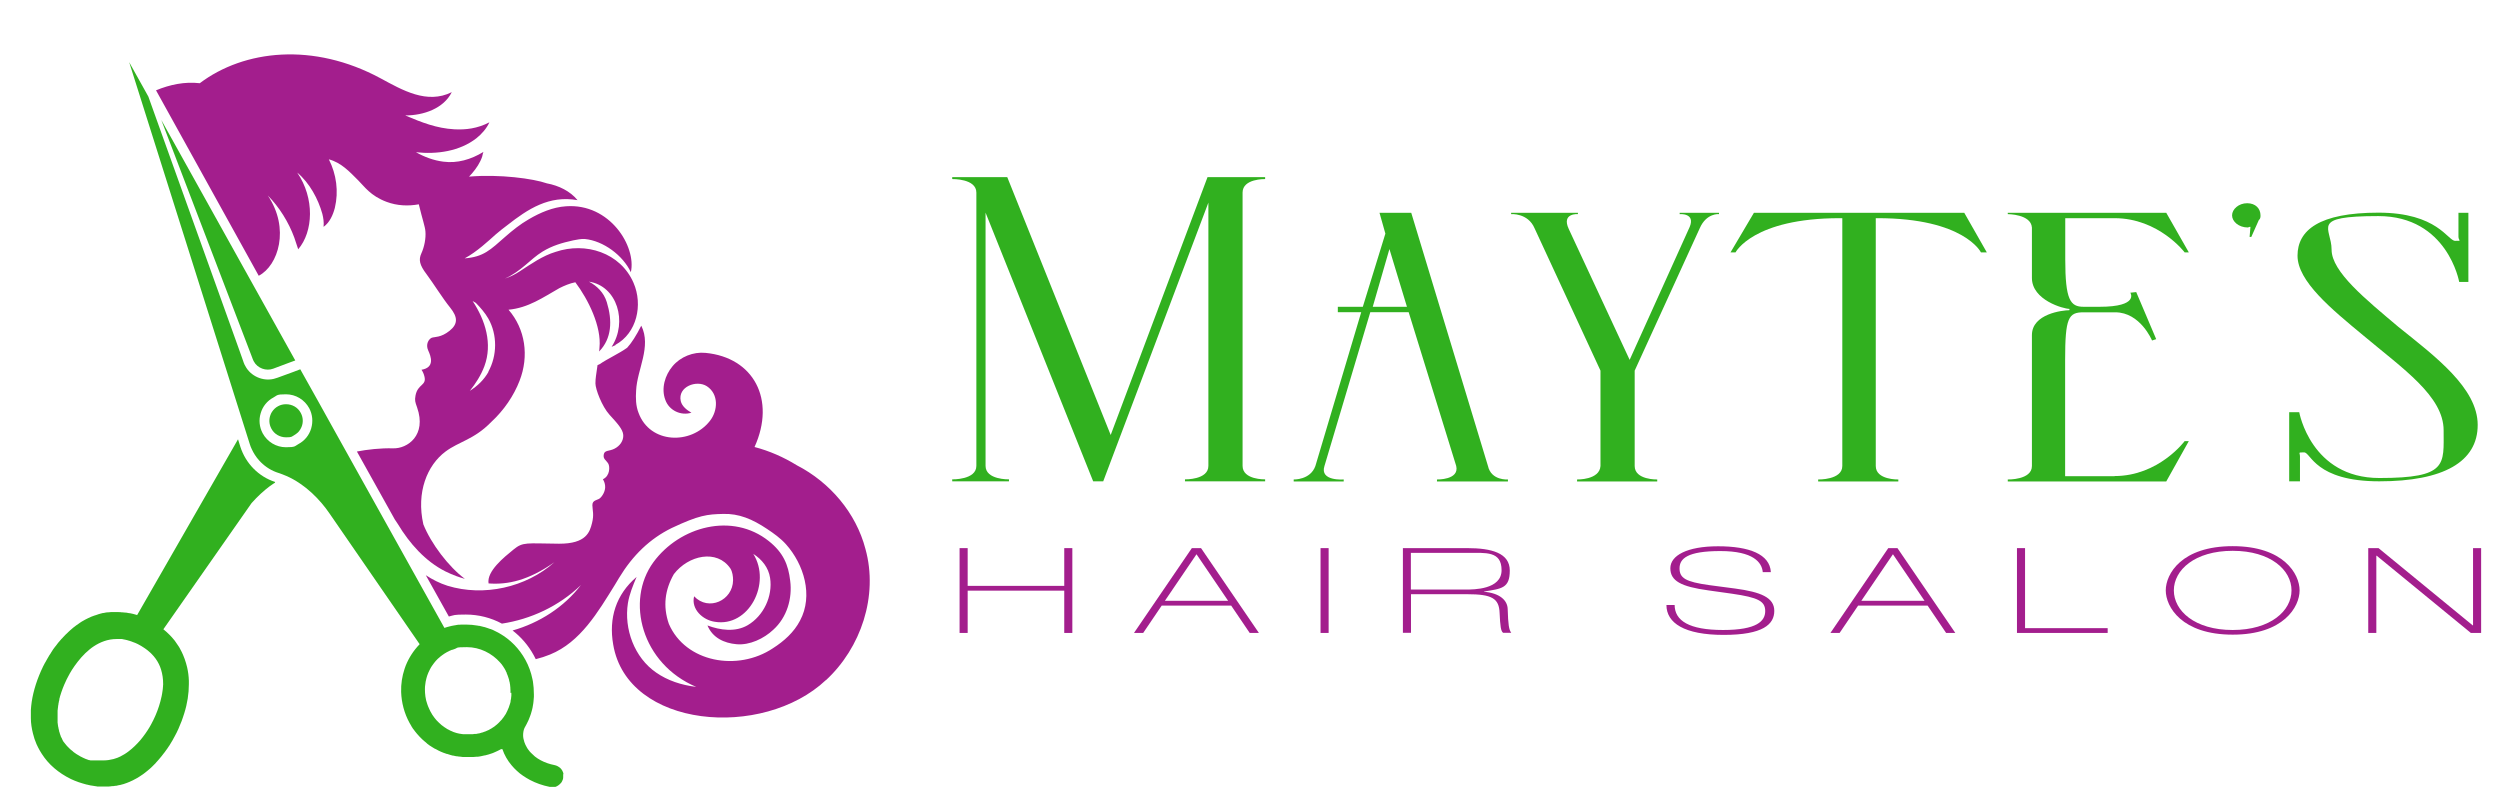
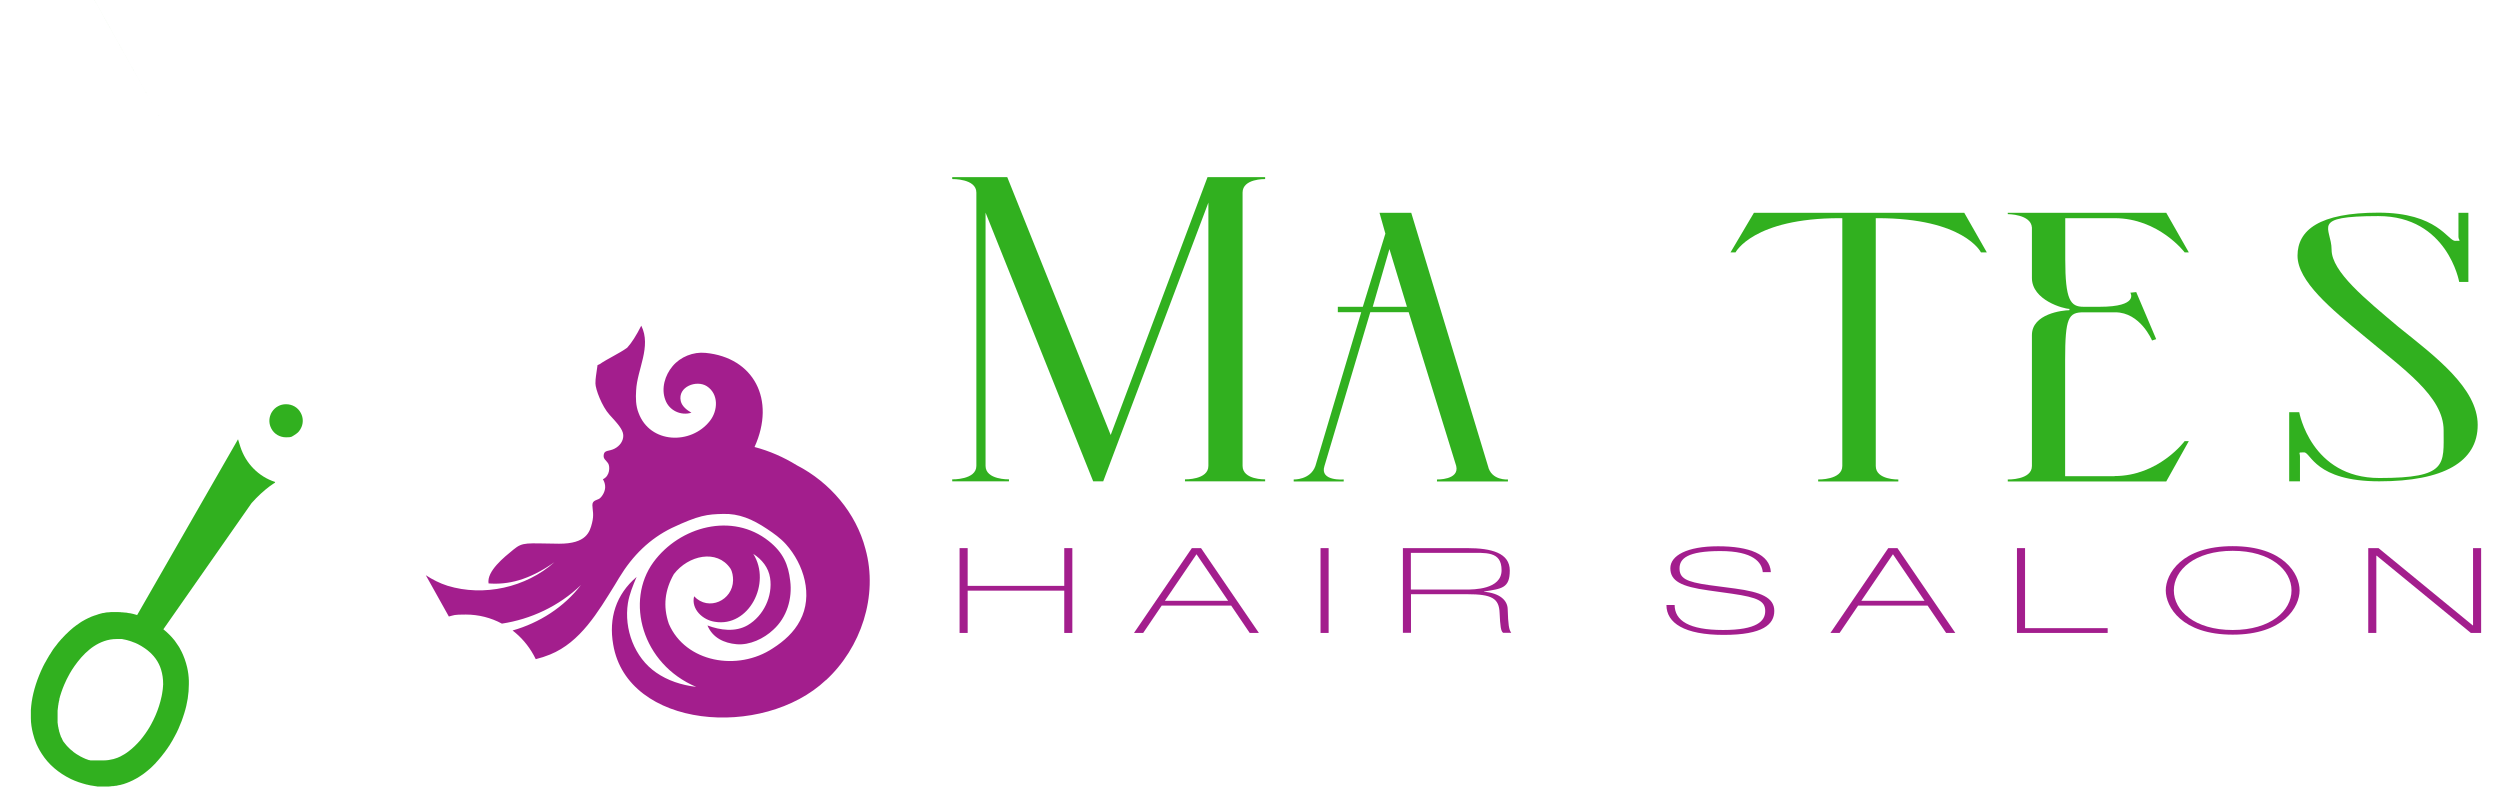
<svg xmlns="http://www.w3.org/2000/svg" version="1.1" viewBox="0 0 2039.7 662.1">
  <defs>
    <style>
      .cls-1 {
        fill: #a31e8d;
      }

      .cls-2 {
        fill: none;
      }

      .cls-3 {
        fill: #31b01f;
      }
    </style>
  </defs>
  <g>
    <g id="Capa_1">
      <g id="Layer_9">
        <path class="cls-1" d="M673.9,554.8c-51.6,48.7-162.1,39.5-173.6-28.9-3.8-21.6,2.3-40.9,19.1-55.2-3,7-5.9,14.1-7.1,21.4-3.3,21.1,5.3,44.4,23,56.6,9.3,6.5,20.7,10.3,32.7,11.7-44.5-18.8-57.9-70.2-34.9-101.7,21.4-29.2,64.4-41,94.2-17.2,11.8,9.4,15.9,19.3,17.4,32.3,1.9,14.5-2.7,30-13.8,40-7.6,7.2-19.3,12.8-30,11.8-10.1-.9-19.5-5.2-23.7-15.3,10.4,3.9,22.8,5.6,32.8-.2,13-7.6,20.6-23.7,18.3-38.6-1.3-8.5-6.7-15.1-13.7-19.6,15,23.9-3.6,60.1-31.4,55.4-9.8-1.4-19.5-10.3-16.9-20.8,11.8,12.5,31.6,3.4,31.8-13.1,0-3.2-.5-6.9-2.2-9.6-10.9-16-34.3-10.8-46.1,4.6-7.3,12.8-9.1,26.1-4.1,40.6,13.5,31.4,56.1,39.1,84.9,19.9,9.1-5.8,17.2-13.1,22.1-22.5,11-20.5,3.2-46-11.5-62.4-4.4-4.9-9.9-8.8-15.3-12.4-12.1-8.1-23.1-12.7-35.9-12.3-12.9.3-19.5.9-42,11.5-17.7,8.7-31.7,22.1-43,40.8-.9,1.6-2.3,3.9-3.3,5.5-13.8,22.2-28.1,46.8-52.9,56.9-3.7,1.5-7.6,2.8-11.7,3.8-.5-1.1-1.1-2.2-1.7-3.3-4.4-8-10.3-14.8-17.2-20.1,21.9-6.2,42-19.1,55.8-37.1-18.1,17.4-41,27.9-64.5,31.5-8.9-4.8-19-7.4-29.4-7.4s-9.3.5-13.9,1.6l-18.8-33.7c5.5,3.6,11.4,6.6,17.7,8.6,29.6,9.1,64.1,1.4,87.2-19.2-21,14.8-38,18.5-53.7,17.3-1.6-10,12.7-21.4,20.3-27.6,7.9-6.5,10.5-5,37.2-4.8,22.4.1,25.1-9.7,26.9-16.8,1.8-7,.4-10.4.3-14.6s4-4.1,5.9-5.5,5-5.9,4.5-10.4c-.2-2.1-.9-3.8-1.8-5.3,6-2.8,5.7-10.5,4.4-12.7-1.9-3.1-4.4-3.7-3.7-7.5.6-3.7,4.4-2.5,8.7-4.7,4.4-2.2,7.5-6.5,7.2-11.2s-5-9.7-11.2-16.5-11.5-20.9-11.5-25.6.7-7.2,1.7-14.9c.5-.3,1.1-.5,1.6-.7,6.9-4.7,16.1-8.8,22.6-13.5,3.6-4,7.2-9.5,11.5-18,8.5,17.1-3.4,35.7-4.2,52.9-.4,6.2-.3,12.5,2,18.3,9.3,25.2,42.8,26.2,58.2,6.5,6.6-8.4,7.3-21.9-2.5-28.3-8.4-5.4-23.9.4-21.3,12.1,1,4.3,5,7.4,8.7,9.5-8.4,2.7-18.2-1.7-21.3-10.5-3.5-9.3-.3-20,5.9-27.4,6.4-7.7,16.9-11.9,26.9-10.9,39.2,3.7,57.6,38,40,76.8,12.2,3.2,23.8,8.3,34.5,14.9,27,13.9,48.3,38.8,56,68.3,10.6,38.2-3.6,80.7-32.4,107.2l.2-.3Z" />
      </g>
      <path class="cls-2" d="M233.3,321.7c-8,0-7,.9-10.2,2.6-5.1,2.7-8.8,7.3-10.4,12.8-1.7,5.5-1.1,11.3,1.6,16.4,3.8,7,11,11.4,19,11.4s7.1-.9,10.2-2.6c5.1-2.7,8.8-7.3,10.4-12.8s1.1-11.3-1.6-16.4c-3.8-7-11-11.4-19-11.4Z" />
-       <path class="cls-3" d="M456.9,626.4c-.6-.4-1.2-.9-1.8-1.2-.9-.5-1.8-.8-2.8-1-2-.4-3.9-.9-5.6-1.5-4.1-1.4-7.5-3.3-10.3-5.5-1.1-1-2.2-2-3.2-3s-1.3-1.4-1.8-2.1c-.6-.7-1.1-1.5-1.5-2.2-.9-1.5-1.6-3-2.1-4.5-.6-1.9-1-3.7-1-5.5s.3-4.2,1.1-5.9c1.2-2.1,2.3-4.2,3.3-6.4.5-1.1.9-2.2,1.3-3.3.4-1.1.8-2.2,1.1-3.4.4-1.2.6-2.3.9-3.5.2-1.1.4-2.3.6-3.5,0-.6.2-1.2.2-1.8,0-1.2.3-2.4.3-3.6s0,.1,0-1.8-.1-3.7-.2-5.5c-.1-1.2-.2-2.4-.4-3.6,0-1.2-.4-2.4-.6-3.6-1.1-5.4-3-10.7-5.7-15.6-5.1-9.3-12.4-16.6-20.9-21.5-.5-.3-.9-.5-1.4-.8-.6-.3-1.2-.6-1.8-.9-.2,0-.4-.3-.6-.3-.5-.3-.9-.5-1.4-.7-.2,0-.4-.3-.6-.3-.6-.2-1.2-.5-1.8-.7h-.2c-.7-.2-1.3-.5-2-.7-.2-.1-.4-.2-.6-.2-.5-.2-1-.4-1.5-.5-.3,0-.5-.2-.7-.2-.6,0-1.1-.3-1.7-.4-.1-.1-.3-.1-.4-.1-.7-.2-1.4-.4-2.1-.5h-.5c-.3,0-.7-.2-1-.2-2.9-.5-6-.8-9-.8h-4.2c-.5.1-.9.1-1.3.1-.3,0-.7,0-1,0-.4.1-.9.2-1.3.2-.3.1-.7.2-1,.2s-.9.2-1.3.2c-.3.1-.7.2-1,.2-.5,0-.9.2-1.4.3-.3.1-.6.2-.9.2-.5.1-1,.3-1.5.4-.3,0-.5.2-.8.2-.7.2-1.5.4-2.2.7l-92-165.1-11.1-20-14.5-25.9-5.5,2.1-10.4,3.8c-1.7.6-3.9,1.5-5.7,1.9-8.9,2.2-18.9-2.2-23.2-10.4-1-1.5-1.7-3.9-2.3-5.6l-3.7-10.4c-18.4-51.2-48.7-135.7-67.1-187,0,0-2.5-6.9-6-16.8l-1.1-2-14.6-26.2,98.4,311.6c.4,1.4,1,2.8,1.6,4.1,1.5,3.3,3.5,6.4,5.9,9.1.5.6,1,1.1,1.5,1.6,4,4,9,7.1,14.5,8.8,2.1.7,4.2,1.5,6.3,2.4,3.9,1.7,7.7,3.8,11.3,6.3,6.5,4.4,12.4,9.9,17.6,16,2.2,2.6,4.3,5.3,6.2,8.1l73.7,106.9c-2.6,2.7-4.9,5.6-6.8,8.6-.4.6-.7,1.2-1.1,1.8-1.8,3.1-3.3,6.3-4.4,9.7-2,6-3,12.4-2.8,18.9.3,8.6,2.5,17.3,6.9,25.3.4.8.9,1.5,1.3,2.2,0,.2.2.4.3.6.4.7.8,1.3,1.2,1.9.1,0,.2.2.2.2.5.7,1,1.3,1.5,2,.1.2.3.3.4.5.4.5.9,1.1,1.3,1.6,0,0,.3.2.3.3.5.6,1.1,1.2,1.6,1.8.1.1.3.3.4.4.4.5.9.9,1.4,1.4s.3.3.4.4c.6.5,1.2,1.1,1.8,1.6,0,0,.3.2.4.3.5.5,1,.9,1.5,1.3.1.2.2.3.4.4.6.5,1.3.9,1.9,1.4,0,.1.2.2.3.2.6.4,1.1.7,1.7,1.1.2,0,.3.2.5.3.6.4,1.3.8,2,1.2h.2c.6.3,1.3.7,1.9,1,0,0,.3.3.5.3.7.3,1.4.7,2.1,1,.7.3,1.5.6,2.2.9.2.1.4.2.6.2.7.2,1.3.5,2,.7h.3c.7.3,1.5.5,2.2.7.2.1.4.2.6.2.6.2,1.3.3,1.9.5,0,0,.3,0,.4,0,.8.2,1.5.4,2.3.5h.5c.6,0,1.3.3,1.9.3h.5c.8,0,1.5.3,2.3.3h.5c.6,0,1.3,0,1.9,0h6.7c.7-.1,1.5-.2,2.2-.2.3,0,.7,0,1,0,.7,0,1.4-.2,2.1-.3.4-.1.7-.2,1-.2.9-.2,1.8-.4,2.7-.6h.3c1-.2,2-.5,3-.8.3,0,.6-.3.9-.3.7-.2,1.4-.4,2.1-.7.3-.1.7-.3,1-.4.7-.3,1.3-.6,2-.9.3-.1.6-.3.9-.4.9-.4,1.9-.9,2.8-1.4,0-.2.3-.2.4-.2h1c1.6,4.8,4.2,9.3,7.5,13.2,1.3,1.6,2.8,3.1,4.3,4.5,1.6,1.5,3.2,2.8,5,4,1.8,1.2,3.7,2.4,5.6,3.4,4.9,2.6,10.3,4.5,16.2,5.7.4,0,.7,0,1.1,0h2.5c.2,0,.4,0,.6,0,0,0,.3,0,.4,0,.2,0,.4-.2.6-.2,0-.1.3-.2.4-.2.2,0,.4-.2.6-.3,0-.1.3-.2.3-.2.3-.2.6-.4.9-.6.2-.2.5-.4.7-.6l.3-.3c.2-.2.4-.3.5-.5,0,0,.3-.2.3-.3.2-.2.3-.3.4-.5,0-.1.2-.3.2-.4,0,0,.3-.3.3-.5,0-.1.2-.3.2-.4,0-.2.2-.4.2-.6,0-.1.2-.3.2-.4,0-.2.2-.4.2-.6,0-.1,0-.2,0-.4.1-.3.1-.5.1-.7v-2.8l.3.3c-.3-2.1-1.4-4.1-3-5.5ZM253.9,349.5c-1.6,5.5-5.3,10.1-10.4,12.8-3.1,1.7-2.2,2.6-10.2,2.6s-15.2-4.4-19-11.4c-2.7-5.1-3.3-10.9-1.6-16.4,1.6-5.5,5.3-10.1,10.4-12.8,3.2-1.7,2.2-2.6,10.2-2.6s15.2,4.4,19,11.4c2.7,5.1,3.2,10.9,1.6,16.4ZM417.2,565.4c0,.6,0,1.2,0,1.9v.3c0,.6-.2,1.2-.2,1.8v.3c-.1.7-.3,1.3-.4,2v.4c0,.7-.3,1.4-.5,2.1-.3,1-.6,2-1,3,0,.3-.3.6-.4.9-.3.6-.5,1.3-.8,1.9-.1.3-.3.7-.5,1-.2.5-.5,1.1-.8,1.6-.2.3-.5.7-.7,1-.3.5-.6.9-.9,1.4-.3.3-.5.7-.8,1-.3.4-.6.8-.9,1.2-.3.3-.6.6-.9.9-.3.4-.6.7-1,1.1-.3.3-.6.6-.9.9-.4.3-.7.7-1.1,1-.3.3-.7.5-1,.8-.3.3-.7.6-1.1.9-.4.3-.7.5-1.1.7-.4.3-.8.6-1.2.8-.3.2-.7.4-1.1.6-.4.3-.8.5-1.2.7-.4.2-.8.3-1.2.5-.4.2-.9.4-1.3.6-.4.1-.8.3-1.2.4-.4.2-.9.4-1.3.5-.4,0-.8.2-1.2.3-.4.2-.9.3-1.3.4-.5.1-.9.2-1.3.2-.5,0-.9.3-1.4.3-.5,0-.9,0-1.3,0-.5.1-.9.2-1.4.2h-2.6s0,0-.1,0h-2.7c-.5,0-.9,0-1.4,0-.4,0-.9,0-1.3,0s-.9-.2-1.4-.2-.9-.2-1.3-.2c-.4,0-.9-.2-1.3-.3-.5,0-.9-.2-1.3-.3-.4-.1-.9-.2-1.3-.4-.4-.1-.8-.2-1.2-.4-.4-.2-.9-.4-1.3-.6-.4-.2-.8-.3-1.2-.5-.5-.2-.9-.5-1.3-.7-.4-.2-.8-.4-1.2-.6-.4-.3-.8-.5-1.2-.8-.4-.2-.7-.5-1.1-.7-.4-.3-.8-.6-1.2-.9-.4-.3-.8-.5-1.1-.8-.4-.3-.7-.7-1.1-1-.3-.3-.7-.6-1-.9-.4-.3-.7-.7-1.1-1.1-.3-.3-.6-.6-.9-.9-.3-.4-.7-.8-1-1.2-.2-.3-.5-.7-.8-1-.4-.5-.7-.9-1-1.4-.2-.3-.5-.6-.7-1-.3-.5-.6-1.1-.9-1.6-.2-.3-.4-.6-.6-1-.3-.6-.6-1.3-.9-1.9-.1-.3-.3-.6-.4-.9-.5-.9-.8-2-1.2-3-.8-2.1-1.3-4.3-1.6-6.4s-.4-4.1-.4-6.1.1-2.1.2-3.1c.1-1,.2-2,.4-3s.4-2,.7-3c.2-.7.4-1.4.6-2,.3-.8.6-1.5.9-2.3.4-.9.9-1.8,1.3-2.7.4-.9,1-1.8,1.5-2.6.6-.9,1.2-1.7,1.8-2.5.9-1.2,1.9-2.3,3-3.4.7-.7,1.5-1.4,2.3-2,.5-.4,1.1-.8,1.6-1.2,1.1-.8,2.3-1.6,3.6-2.3.6-.3,1.2-.6,1.8-.9,0-.1.3-.2.4-.2.6-.3,1.2-.6,1.8-.8h.3c.5-.2,1-.3,1.5-.5,3.6-1.1.2-1.7,10.6-1.7s20.3,4.9,27.1,12.6c.4.5.8.9,1.2,1.4.1,0,.2.3.2.3.3.5.7.9,1,1.4h0c.3.6.7,1.1,1,1.6.1,0,.2.2.2.3.3.5.6,1.1.9,1.6v.2c.3.5.5,1,.8,1.5,0,0,0,.3,0,.3.2.6.5,1.1.7,1.7.1,0,.1.2.1.3.2.6.4,1.1.6,1.7h0c.2.7.4,1.3.6,1.9,0,.1,0,.3,0,.4.2.6.4,1.2.5,1.8v.2c0,.6.3,1.1.3,1.7v.3c.1.7.2,1.3.2,1.9v.4c.1.6.1,1.3.1,1.9v2l.6-.3v.4Z" />
-       <path class="cls-1" d="M516.9,230.8c-10.7-24.7-39.2-33.6-63.6-25.3-10.5,3.1-20.4,10.1-29.3,15.9-3.9,2.6-7.9,4.5-12.1,5.9,13.5-6,20.6-15.8,30.7-22,8-4.9,16-7.2,25.1-9.2,3.2-.6,6.3-1.3,9.5-1.1,15.1,1.5,31,13.3,37.5,27.1,4.7-20.9-17.1-56.4-52.9-53.8-10.8.7-21.1,5.2-30.2,10.5-6.9,3.9-13.6,9.3-19.3,14.3-12.3,10.8-17.7,16.5-33.2,17.7,9.8-5.2,19.7-14.5,25.3-19.5,3-2.6,6.2-5.1,9.4-7.5,17.1-13.4,34.2-24.6,57.4-20.5-5.9-7.3-15.3-11.9-25-13.7-11.2-3.9-38.5-7.6-63.5-5.5.8-.8,1.6-1.7,2.4-2.6,3.6-4.2,6.7-8.9,8.3-13.7.2-.6.7-3.6,1.1-3.9-10.3,6.3-21.4,9.5-32.8,8-7.9-1-15.4-3.8-22.3-7.7,17.1,1.9,35.7-.8,49.3-11.4,4.5-3.6,8.3-8,10.6-13-9.8,5.1-19.3,6.2-28.6,5.7-14.5-.8-26.6-5.6-40.1-11.3,15.1,0,31.4-5.7,38-19-20.3,10.1-40.3-1.7-58.1-11.3-54.8-29.6-111.3-23.3-147.5,4-12.3-1.4-24.3,1.1-35.7,5.8l83.8,151.3c16-8.3,25.6-38.6,7.4-65.5,9.4,9.5,17,21.8,21.6,34.3,1.1,3.1,2.1,6.3,3.2,9.6,12.3-14.3,13.6-41.6-.8-62.6,10.1,8.5,17.1,21.5,20.5,33.7.8,3.3,1.4,6.7,1,10.6,5-3.6,7.7-9.7,9.2-15.5,3.2-13.4,1.3-27.4-4.9-39.6,10.1,2.7,16.8,10,23.9,17.1,5.1,5,9.9,12.6,23.2,17.6,8.6,3.2,17.6,3.6,26.3,2,3,12.5,5.1,18.1,5.4,22.1.5,5.6-.9,12.7-3.3,17.9-2.4,5.2-1.5,9.5,4.2,17,5.6,7.5,13.2,19.8,19.3,27.3,6.1,7.6,6.6,13.2-.5,18.9-7.1,5.7-12.2,4.8-14.6,5.7-2.3,1-5.2,5.2-2.8,10.4,2.2,4.8,5.6,13.8-5.5,15.7,1.1,1.6,1.9,3.4,2.4,5.5,1.9,7.6-5.5,5.9-7.3,15.6-.7,4-.3,5.1,1.3,9.6,8,22.8-7.9,33.8-19.6,33.4-10.1-.3-21.3,1-29.5,2.6l30.9,55.4c.9,1.3,1.8,2.6,2.6,3.9,9.4,15.6,22.2,30.2,38.7,38.5,6.7,3.3,11.1,4.7,15.9,6.1-13.2-9.8-27.6-28.7-33.9-44.5-5.9-26.3,3.2-48.2,18-59.3,11.2-8.4,23.3-9.7,37.5-24.3,10.2-9.4,18.3-21.3,23-33.5,7.9-20.2,4.7-42.2-9-58,16.2-1.5,28.1-10,41.5-17.6,4.2-2.1,8.5-3.9,13-4.8,10.6,14.1,21.5,36.2,19.7,53.4,0,1.1-.2,2.1-.3,3.1,10.4-10.6,10.9-25.2,6.3-40.2-2.4-7.9-8.1-13.4-14.6-16.8,23.1,3.5,31.7,32.9,18.5,53.2,1.1-.4,2.2-.9,3.2-1.4v-.3c17.4-9.5,22.5-32.5,14.7-50.5ZM398.6,303.3c-3.8,6.7-9,11.6-15.3,15.6,4.9-6.1,9.1-12.7,11.9-20.1,6.8-18.3.8-37.5-9.6-53.2.8.5,1.7,1,2.6,1.5,3.9,4,7.5,8.1,10.2,12.8h0c7.5,13.2,7.3,30.2,0,43.4Z" />
      <path class="cls-3" d="M224.4,393.2c-13.3-4.3-23.9-15-28.3-28.7l-1.9-6.1-82.3,143.4c-1-.3-1.9-.6-2.8-.8-.3,0-.5-.2-.8-.2-.8-.2-1.5-.3-2.3-.5-.2,0-.3,0-.5,0-.9-.2-1.8-.4-2.7-.5h-.7c-.7-.1-1.4-.2-2.1-.2h-.7c-.9-.2-1.7-.2-2.6-.2h-6.3c-.7,0-1.4.2-2.1.2h-.5c-.9,0-1.7.2-2.6.4-.2.1-.4.1-.6.1-.7,0-1.3.2-2,.4-.2.1-.5.2-.8.2-.5.2-1.1.3-1.7.5-.2,0-.5.3-.8.3-.6.2-1.2.4-1.8.6-.2,0-.5.2-.7.2l-2.4.9c-.8.4-1.6.7-2.4,1.1-.2,0-.4.3-.6.3-.6.3-1.2.6-1.8.9-.2.1-.5.3-.7.4-.5.3-1.1.6-1.6.9-.2.1-.5.3-.7.4-.6.4-1.1.7-1.7,1.1-.1.2-.3.3-.5.4-.8.5-1.6,1.1-2.3,1.6-.7.5-1.4,1-2.1,1.6-.2.2-.4.3-.6.5-.5.4-1,.9-1.5,1.3-.2.2-.5.4-.7.6-.4.4-.9.9-1.4,1.3l-.6.6c-.5.5-1.1,1-1.6,1.5l-.4.4c-.7.7-1.4,1.4-2,2.1,0,.2-.2.3-.3.4-.6.5-1.1,1.1-1.6,1.7-.2.2-.4.5-.6.7-.5.5-.9,1-1.3,1.5-.2.3-.4.5-.6.8-.4.5-.8,1.1-1.2,1.6-.2.2-.4.5-.6.7-.5.6-1,1.3-1.5,2,0,0-.2.2-.2.3-.5.9-1.1,1.7-1.6,2.5,0,.2-.3.5-.4.7-.4.6-.8,1.2-1.2,1.8-.1.3-.3.6-.5.9-.3.6-.7,1.1-1,1.7-.1.3-.3.6-.5.9-.3.6-.7,1.2-1,1.8-.2.2-.4.5-.5.8-.5.9-1,1.8-1.4,2.7-4.8,9.9-7.9,19.6-9.3,28.8-.3,2.3-.6,4.6-.7,6.8v6.6c0,4.3.7,8.5,1.7,12.5.7,3,1.7,5.9,2.9,8.7.4.9.9,1.8,1.3,2.7.9,1.8,1.9,3.5,3,5.2,5.4,8.5,13.4,15.5,23.8,20.6,1.1.5,2.1.9,3.2,1.4.4.1.7.3,1.1.4.7.2,1.4.5,2.1.8.4.1.9.3,1.3.4.6.2,1.3.4,1.9.6.5.2.9.3,1.4.4.6.2,1.2.3,1.8.5.5,0,.9.2,1.4.3.6.2,1.2.3,1.8.4.4,0,.9.2,1.4.2.6,0,1.2.3,1.8.3.4.1.9.2,1.4.2.6.2,1.2.2,1.8.2h5.6c.9,0,1.8,0,2.7,0,.9,0,1.8-.2,2.7-.3.3,0,.5,0,.8,0,.6,0,1.3-.2,2-.3.2,0,.5,0,.7,0,.8-.2,1.7-.4,2.6-.6,0,0,.3,0,.4,0,.7-.2,1.5-.4,2.2-.6.3,0,.5-.2.8-.2.6-.2,1.3-.4,2-.7.2-.1.4-.2.6-.2.8-.3,1.7-.6,2.5-1,.2,0,.4-.3.6-.3.7-.3,1.3-.6,2-.9.2-.1.5-.3.7-.4.7-.3,1.4-.7,2.1-1.1,0-.1.3-.2.4-.2.8-.5,1.6-1,2.4-1.5.2-.1.4-.3.6-.4.6-.4,1.2-.8,1.8-1.2.2-.2.5-.3.7-.5.7-.6,1.5-1.2,2.3-1.8.8-.6,1.5-1.3,2.3-1.9.3-.2.5-.4.7-.6.6-.5,1.1-1.1,1.7-1.6.2-.2.4-.4.6-.6.8-.7,1.5-1.5,2.2-2.2.1-.2.2-.3.3-.4.6-.7,1.2-1.3,1.8-2,.2-.2.4-.5.6-.7.5-.6,1.1-1.2,1.6-1.9.2-.2.3-.4.5-.6.7-.9,1.3-1.7,2-2.6.2-.2.3-.4.5-.6.5-.7,1-1.4,1.5-2.1.2-.2.4-.5.6-.8.5-.8,1.1-1.6,1.6-2.4,0-.1.3-.2.3-.4.6-1,1.2-2,1.8-3,.2-.2.3-.5.5-.8.4-.8.9-1.6,1.3-2.4.2-.3.3-.6.5-.9.6-1,1.2-2.1,1.7-3.2.5-1.1,1-2.1,1.5-3.2.9-2.1,1.8-4.2,2.6-6.3.7-2.1,1.5-4.1,2.1-6.2,2.6-8.2,3.8-16.3,3.8-23.9v-2.8c-.1-3.7-.6-7.4-1.4-10.9-.3-1.2-.6-2.3-.9-3.4-.3-1.1-.7-2.3-1.1-3.4s-.8-2.2-1.3-3.3c-.7-1.6-1.4-3.2-2.3-4.7-.4-.8-.8-1.6-1.3-2.3-.8-1.3-1.7-2.6-2.6-3.8-.2-.4-.4-.7-.7-1-.7-.9-1.4-1.7-2.2-2.6-.6-.7-1.2-1.3-1.9-2-1.6-1.6-3.3-3.2-5.1-4.6l72-103c5.1-5.7,10.1-10.2,14.9-13.8.9-.6,1.8-1.2,2.6-1.8.6-.4,1.1-.7,1.7-1.1h-.1ZM133,558.8v1.2c0,.8-.2,1.5-.2,2.3-.2,1.2-.3,2.3-.5,3.4-.1.7-.3,1.5-.4,2.2-1.2,5.8-3,11-4.7,15-.2.5-.4.9-.6,1.4-.5,1.2-1,2.2-1.4,3,0,.3-.3.5-.4.8-.4.9-.9,1.8-1.5,2.9-.4.7-.8,1.5-1.3,2.3-1.9,3.2-4.5,7-7.6,10.7-2.8,3.2-6,6.4-9.6,9.1-1,.8-2.1,1.5-3.2,2.2s-2.2,1.3-3.4,1.9c-.8.4-1.7.8-2.5,1.1-1,.4-2.1.7-3.1,1-1.3.3-2.6.6-4,.8s-2.8.3-4.2.3h-6.2c-.2,0-.4,0-.6,0h-.5c-.2,0-.4,0-.6,0-.2,0-.3,0-.5,0-.2,0-.4,0-.6,0-.2,0-.3,0-.5,0s-.4,0-.6,0c-.2,0-.3,0-.5,0-.2-.1-.4-.2-.6-.2-.2,0-.3,0-.5,0-.2-.1-.4-.2-.6-.2-.2-.1-.3-.2-.5-.2-.2-.1-.4-.2-.6-.2-.2-.1-.3-.2-.5-.2s-.4-.2-.6-.2c-.2-.1-.3-.2-.5-.2-.2,0-.4-.3-.6-.3-.2-.1-.3-.2-.5-.2-.2,0-.4-.3-.6-.3-.1-.1-.3-.2-.4-.2-.2,0-.4-.2-.6-.3-.1-.1-.3-.2-.4-.2-.2,0-.4-.2-.6-.3-.1-.1-.3-.2-.4-.2-.2-.2-.4-.3-.6-.4-.1-.1-.3-.2-.4-.2-.2-.1-.4-.3-.6-.4-.2-.1-.3-.2-.4-.2-.3-.1-.5-.3-.7-.4,0-.1-.2-.2-.3-.2-.2-.2-.5-.3-.7-.5,0-.1-.3-.2-.3-.2-.3-.2-.5-.3-.7-.5,0,0-.2-.2-.3-.2-.2-.2-.4-.3-.6-.5-.1,0-.2-.3-.3-.3-.3-.2-.5-.4-.7-.6-.1-.1-.3-.2-.3-.2-.3-.2-.5-.4-.7-.6-.1-.1-.3-.2-.3-.2l-.6-.6-.2-.2-.6-.6c-.1,0-.2-.2-.2-.2-.3-.2-.5-.5-.7-.7,0-.1-.2-.2-.2-.2-.3-.3-.5-.5-.7-.8l-.2-.2c-.2-.3-.4-.5-.6-.8,0-.1-.2-.2-.2-.2-.2-.3-.4-.5-.6-.8,0-.1-.2-.2-.2-.2-.2-.3-.4-.5-.6-.8,0,0-.2-.2-.2-.2,0-.3-.3-.6-.5-.9,0-.1,0-.2,0-.2-.2-.3-.3-.6-.5-.9,0,0,0-.2,0-.2-.2-.3-.3-.6-.5-.9-.1,0-.1-.2-.1-.2-.2-.3-.3-.7-.5-1v-.2c0-.3-.3-.7-.4-1v-.2c-.1-.4-.3-.7-.4-1.1v-.2c-.2-.3-.3-.7-.4-1v-.3c0-.4-.2-.7-.3-1.1v-.3c0-.4-.3-.7-.3-1.1v-.3c0-.4-.3-.8-.3-1.2v-.2c-.1-.4-.2-.8-.2-1.2v-.3c-.1-.4-.2-.9-.2-1.3v-.2c0-.4,0-.9,0-1.3v-6.6c0-.5,0-1,0-1.5v-.2c.1-.5.2-1.1.2-1.6v-.2c0-.5.2-.9.2-1.4v-.4c0-.6.3-1.1.3-1.6v-.2c0-.5.2-1,.3-1.5v-.3c.2-.5.3-1,.4-1.5v-.4c0-.5.2-1.1.4-1.6v-.3c.2-.6.4-1.2.6-1.9.2-.6.4-1.3.6-1.9h0c.7-2.1,1.5-4.2,2.4-6.3.6-1.5,1.3-2.9,2-4.4,1.2-2.4,3.3-6.5,6.5-11s7.3-9.5,12.3-13.5c1-.8,2-1.6,3.1-2.3,5.4-3.6,11.7-6.1,18.8-6.1h2.1c.4,0,.8,0,1.2,0h1c.4.1.8.2,1.2.2.3.2.6.2.9.2.5,0,.9.3,1.3.3.3.1.6.2.9.2.4.1.9.3,1.3.4.2,0,.5.2.8.2.5.2.9.3,1.4.5.3,0,.5.2.8.3.5.2,1.1.4,1.6.6.2,0,.4.2.6.2.7.3,1.5.6,2.2,1,1,.5,2,1.1,2.9,1.6,1.4.9,2.7,1.7,3.9,2.6.4.3.8.6,1.2.9,1.9,1.5,3.6,3.1,5,4.8,2.3,2.7,4,5.6,5.2,8.6.3.8.6,1.5.8,2.3.6,1.9,1,3.8,1.3,5.8s.4,3.9.4,5.9v-.8c0,.7,0,1.5,0,2.3Z" />
      <path class="cls-3" d="M233.3,329.8c-2.2,0-4.4.5-6.4,1.6-2.1,1.1-3.7,2.7-4.9,4.5-.5.7-.9,1.5-1.2,2.3-1.5,3.6-1.4,7.8.6,11.5,2.4,4.6,7.1,7.1,12,7.1s4.4-.5,6.4-1.6c1.2-.7,2.3-1.5,3.3-2.4.3-.3.6-.6.9-1,.8-1,1.5-2.2,2-3.4,1.5-3.6,1.4-7.8-.6-11.5-2.4-4.6-7.1-7.1-12-7.1h-.1Z" />
      <g>
        <path class="cls-3" d="M1032.2,391.1v1.6h-65.4v-1.6s19.1.5,19.1-11v-214.8l-85.8,227.4h-8.2l-87.8-219.2v206.6c0,11.5,19.1,11,19.1,11v1.6h-46.3v-1.6s19.7.5,19.7-11v-223c0-11.5-19.7-11-19.7-11v-1.6h44.9l84.4,210.4,79-210.4h47v1.6s-18.4-.5-18.4,11v223c0,11.5,18.4,11,18.4,11h0Z" />
        <path class="cls-3" d="M1230.3,392.8h-57.9v-1.6s18.4.5,15.7-11l-38.8-125.5h-31.3l-37.4,125.5c-4.1,12.6,15.7,11,15.7,11v1.6h-40.8v-1.6s13.6.5,17.7-11l37.4-125.5h-19.1v-4.4h20.4l18.4-59.7-4.8-17h25.9l62.6,206.6c2.7,12.1,16.3,11,16.3,11v1.6h0ZM1147.9,250.3l-14.3-47.1-13.6,47.1h27.9Z" />
-         <path class="cls-3" d="M1402.5,173.6v1.1s-10.2-1.1-15.7,11.5l-53.1,116.2v77.8c0,11.5,18.4,11,18.4,11v1.6h-65.4v-1.6s18.4.5,19.1-11v-77.8l-53.8-116.2c-5.4-12.6-19.1-11.5-19.1-11.5v-1.1h54.5v1.1s-13.6-1.1-7.5,12.1l49.7,106.8,49-108.5c4.8-11.5-8.2-10.4-8.2-10.4v-1.1h32.1Z" />
        <path class="cls-3" d="M1621,205.9h-4.8s-13.6-27.9-84.4-27.9h-1.4v202.2c0,11.5,18.4,11,18.4,11v1.6h-65.4v-1.6s19.7.5,19.7-11v-202.2h-2c-70.8,0-85.1,27.9-85.1,27.9h-4.1l19.1-32.3h171.6l18.4,32.3h0Z" />
        <path class="cls-3" d="M1725.2,388.4c36.1,0,57.2-28.5,57.2-28.5h3.4l-18.4,32.9h-129.3v-1.6s19.7.5,19.7-11v-106.8c0-17.5,25.2-20.3,30.6-20.3v-1.1c-4.8,0-30.6-7.1-30.6-25.2v-41.1c-.7-11-19.7-11-19.7-11v-1.1h129.3l18.4,32.3h-3.4s-21.1-27.9-57.2-27.9h-40.2v33.4c0,33.4,4.1,38.9,15,38.9h12.9c32.7,0,25.2-11.5,25.2-11.5l4.8-.5,16.3,38.4-3.4,1.1s-9.5-23-30-23h-25.9c-12.3,0-15,4.4-15,38.9v94.8h40.3Z" />
-         <path class="cls-3" d="M1844.3,175.8c0,1.1,0,2.7-1.4,3.8l-6.1,13.7h-1.4l.7-8.2h-.7l-1.4.5c-7.5,0-12.9-4.9-12.9-9.9s5.4-9.9,12.3-9.9,10.9,4.4,10.9,9.9h0Z" />
        <path class="cls-3" d="M2005.7,173.6h8.2v56.4h-7.5s-9.5-53.7-66-53.7-38.1,9.3-38.1,27.4,27.9,40.5,54.5,63c30,24.1,64.7,49.9,64.7,80s-27.9,46-80.3,46-55.8-23.6-61.3-23.6-3.4,0-3.4,3.3v20.3h-8.8v-56.4h8.2s9.5,53.7,65.4,53.7,52.4-11,52.4-38.9-33.4-50.4-65.4-77.3c-26.5-21.9-53.8-44.4-53.8-65.2s17.7-35.1,66-35.1,56.5,23,62.6,23,2.7,0,2.7-3.3v-19.7h0Z" />
      </g>
      <g>
        <path class="cls-1" d="M782.9,447.2h6.6v30.8h78.8v-30.8h6.6v69.2h-6.6v-34.5h-78.8v34.5h-6.6v-69.2Z" />
        <path class="cls-1" d="M972.4,447.2h7.5l47.2,69.2h-7.5l-15.1-22.3h-56.7l-15.1,22.3h-7.5l47.2-69.2ZM950.4,490.2h51.6l-25.8-38-25.8,38Z" />
        <path class="cls-1" d="M1077.4,447.2h6.6v69.2h-6.6v-69.2Z" />
        <path class="cls-1" d="M1144.5,447.2h52.6c19.7,0,34.7,3.9,34.7,18.3s-6.5,14.8-21,17.1v.2c12.7,1.1,19.2,6.9,19.3,14.3.4,12.8,1,16.6,2.9,19.2h-6.6c-1.9-1.2-2.4-5.5-2.9-16.1-.4-12-6.2-15.4-26.5-15.4h-45.8v31.5h-6.6v-69.2h0ZM1151.1,481h44.8c6.5,0,29.2,0,29.2-15.8s-13-14.1-27.5-14.1h-46.5v29.9Z" />
        <path class="cls-1" d="M1366.3,493.5c0,12.9,11.8,20.5,39.5,20.5s34.4-7.3,34.4-15.4-5.6-11.1-27.1-14.2l-19.2-2.7c-22.6-3.1-31.1-7.8-31.1-18.1s13.5-17.9,38.9-17.9,42.3,6.4,43.1,21.1h-6.6c-.7-7.9-7.6-17.2-34.6-17.2s-33.3,6.2-33.3,14.1,4.8,11,24.3,13.7l21.2,2.8c20.6,2.8,31.8,7.2,31.8,18.2s-9.2,19.6-41.3,19.6-46.7-9.7-46.7-24.4h6.7Z" />
        <path class="cls-1" d="M1540.6,447.2h7.5l47.2,69.2h-7.5l-15.1-22.3h-56.7l-15.1,22.3h-7.5l47.2-69.2ZM1518.6,490.2h51.6l-25.8-38-25.8,38h0Z" />
        <path class="cls-1" d="M1645.6,447.2h6.6v65.3h67.4v3.9h-74v-69.2Z" />
        <path class="cls-1" d="M1821.6,445.6c41.6,0,54.6,22.7,54.6,36.1s-13,36.1-54.6,36.1-54.6-22.7-54.6-36.1,12.8-36.1,54.6-36.1h0ZM1821.6,514c31,0,48-15.7,48-32.3s-17-32.3-48-32.3-48,15.7-48,32.3,17,32.3,48,32.3Z" />
        <path class="cls-1" d="M1932.2,447.2h8.4l76.8,63h.3v-63h6.6v69.2h-8.4l-76.8-63h-.3v63h-6.6v-69.2Z" />
      </g>
      <g id="Layer_4">
-         <path class="cls-3" d="M131.6,97.9c25.8,67.4,55.5,144.9,73.6,192.4.5,1.2,1.2,3.5,1.9,4.6,2.9,5.5,10,8.1,15.8,5.9,2.3-.8,11.2-4.2,13.6-5.1,0,0,2.1-.8,4.4-1.6l-43.8-78.6h0l-65.5-117.6h0Z" />
+         <path class="cls-3" d="M131.6,97.9l-43.8-78.6h0l-65.5-117.6h0Z" />
      </g>
    </g>
  </g>
</svg>